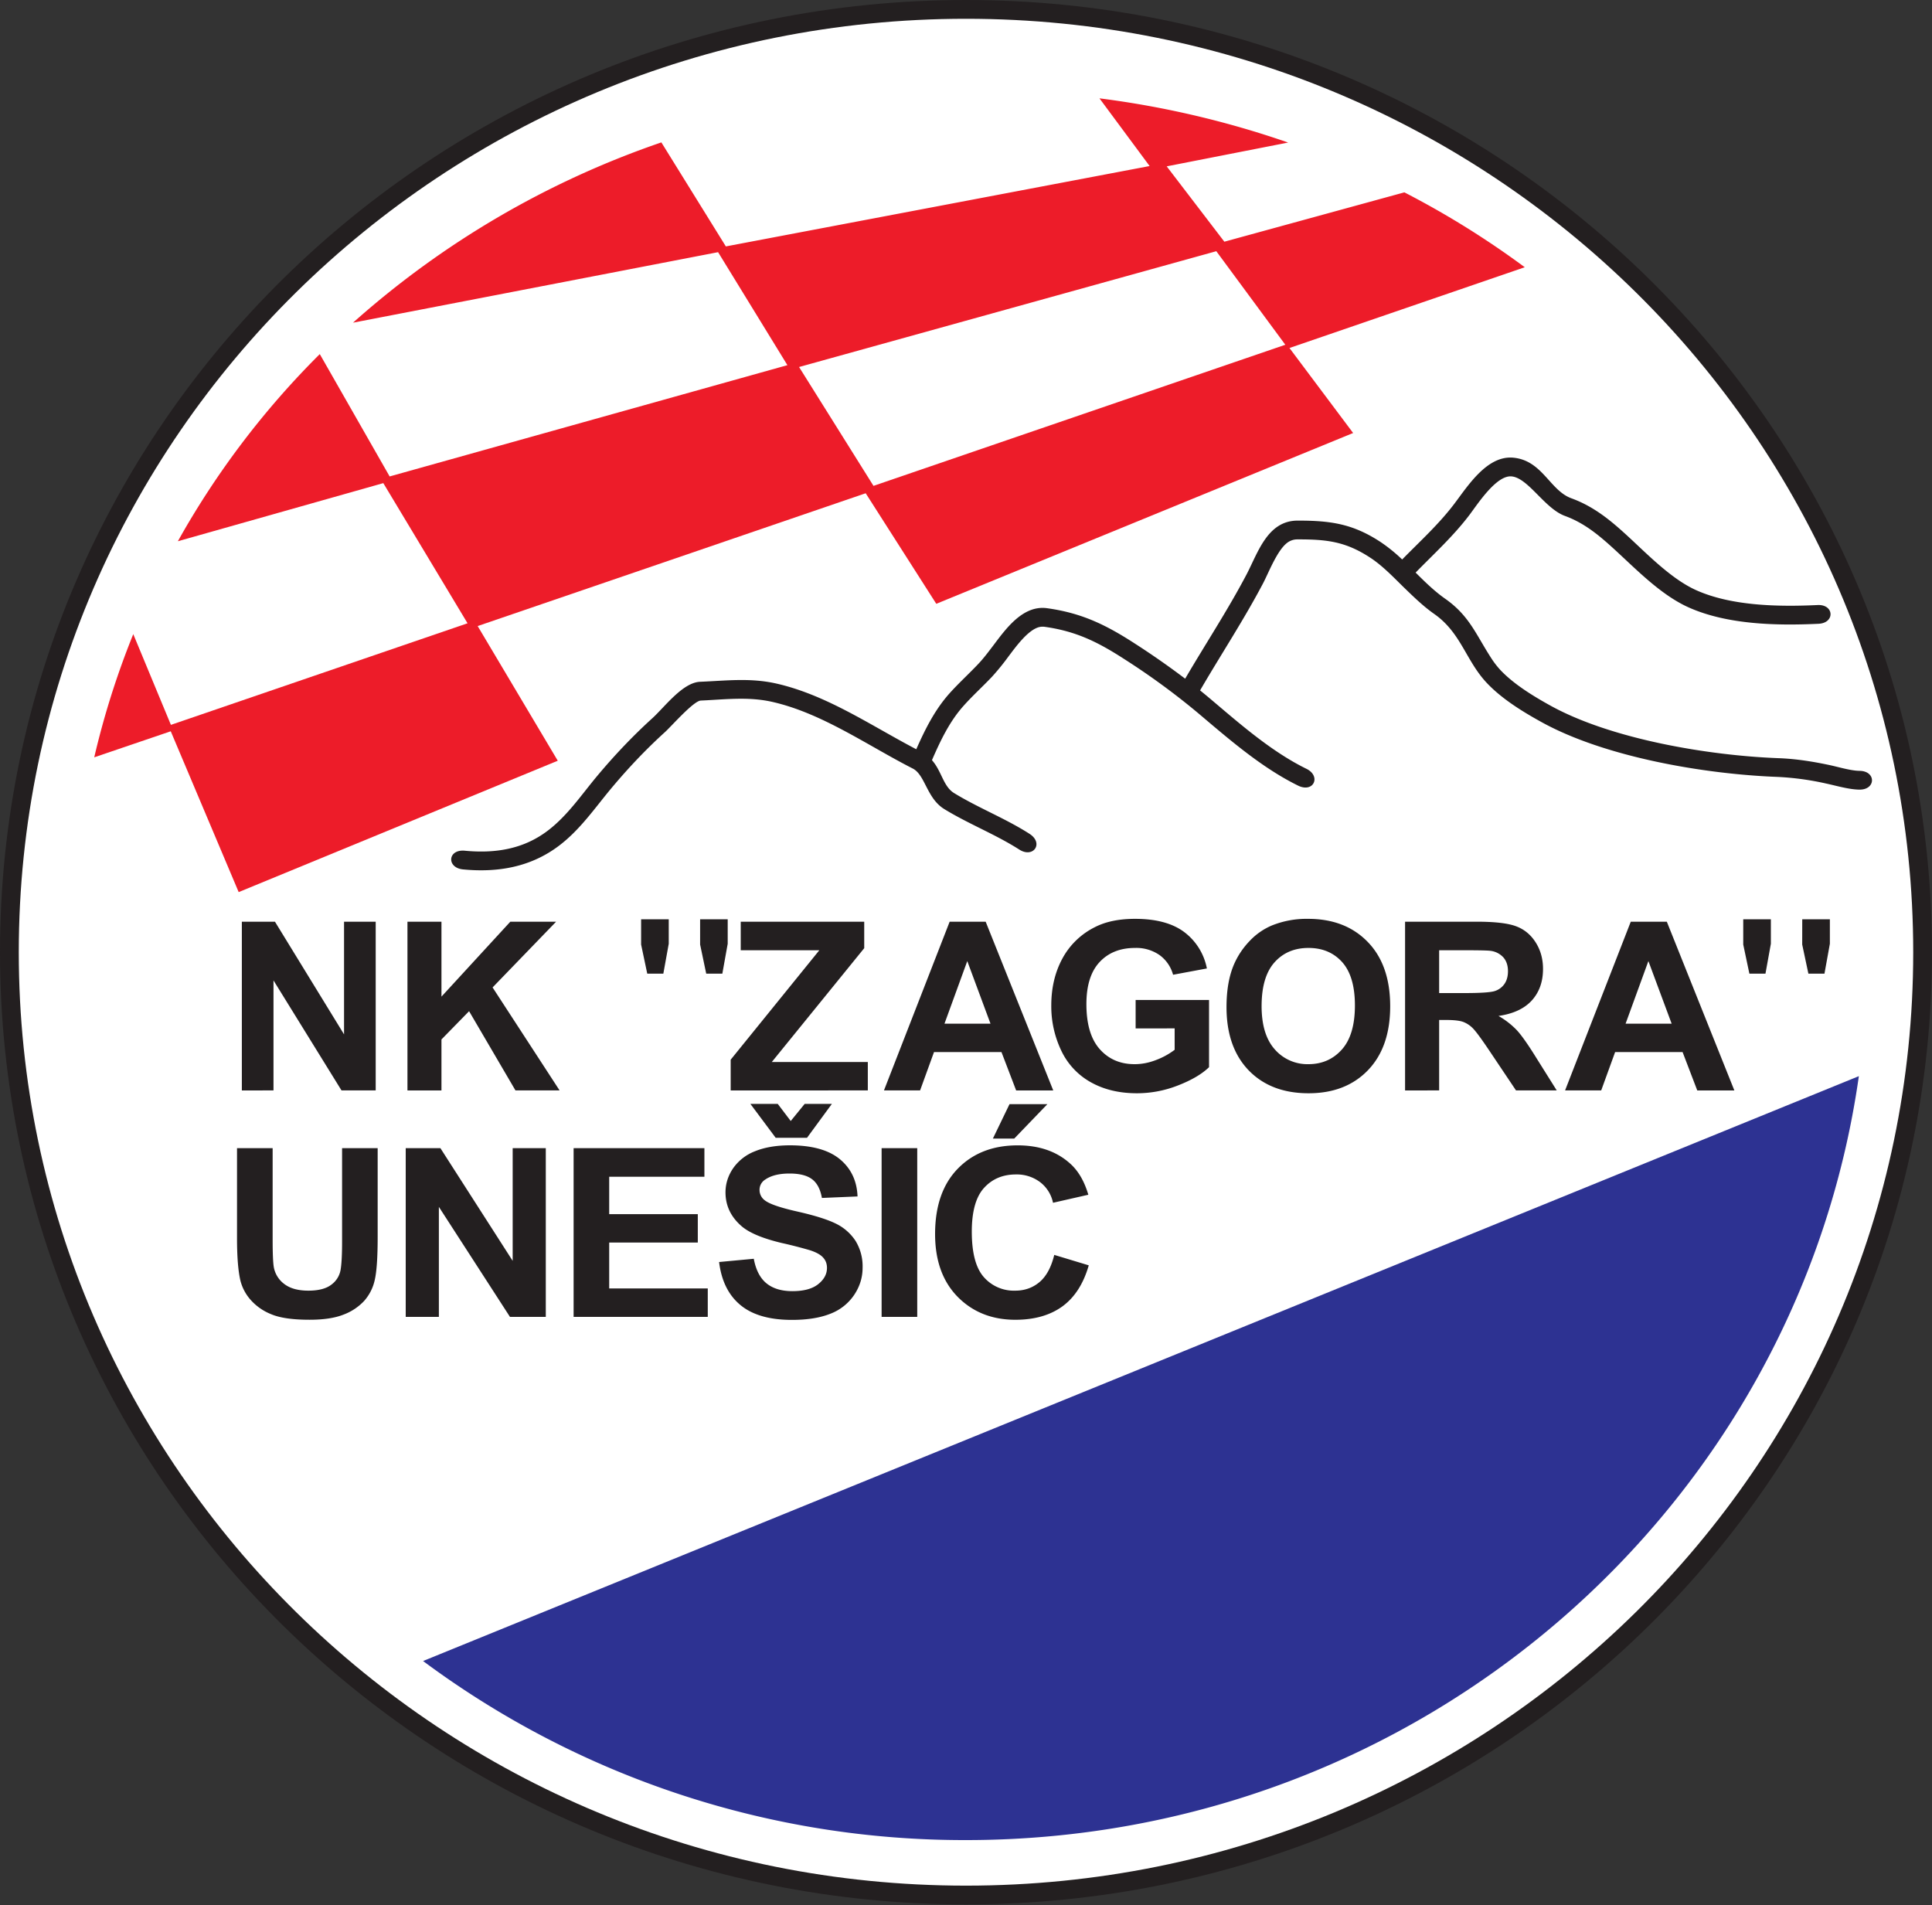
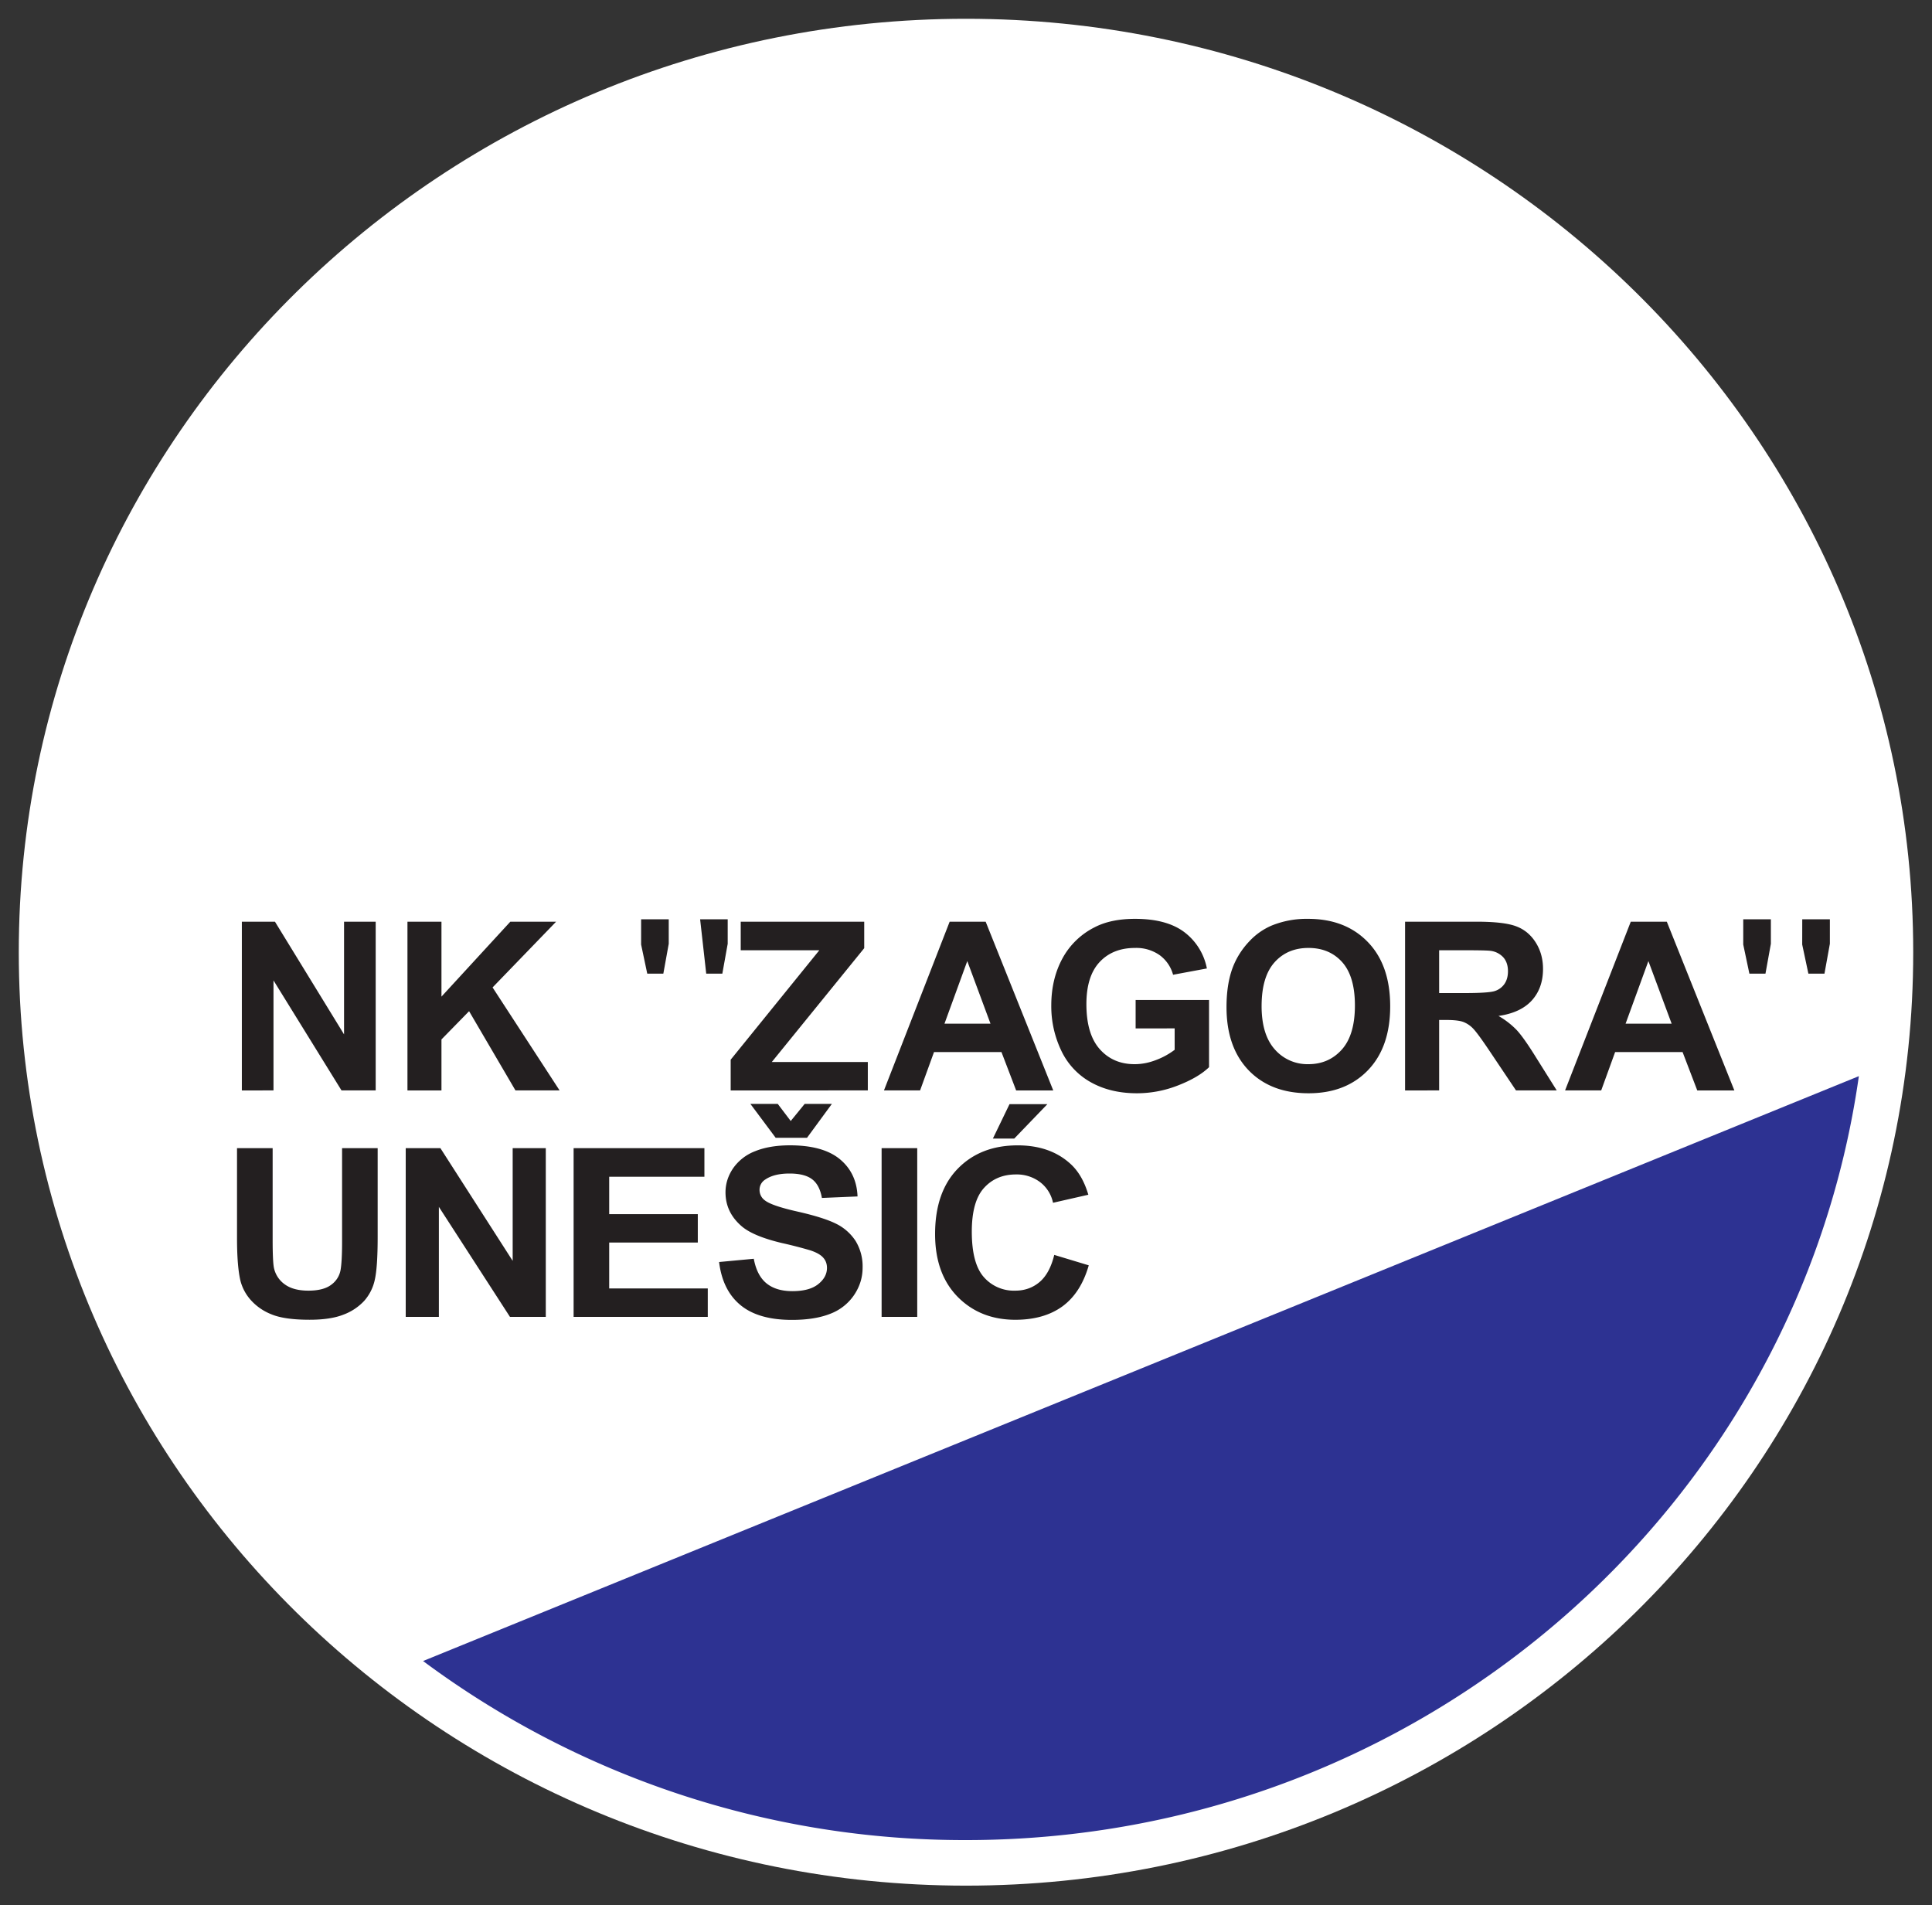
<svg xmlns="http://www.w3.org/2000/svg" width="500" height="493" fill="none">
  <rect width="100%" height="100%" fill="#333333" stroke="none" />
-   <path fill="#231f20" fill-rule="evenodd" d="M250 0c138.05 0 250 110.35 250 246.42 0 136.08-111.95 246.43-250 246.43S0 382.5 0 246.42C0 110.35 111.95 0 250 0" clip-rule="evenodd" />
  <path fill="#fff" fill-rule="evenodd" d="M250 4.86c135.37 0 245.14 108.18 245.14 241.57S385.37 487.99 250 487.99 4.86 379.82 4.86 246.43C4.86 113.03 114.64 4.86 250 4.86" clip-rule="evenodd" />
-   <path fill="#ed1c29" fill-rule="evenodd" d="M284.54 25.45a242 242 0 0 1 48.83 11.44l-31.43 6.16 14.92 19.5 46.59-12.77a228 228 0 0 1 31.16 19.38l-60.9 20.9 16.48 22-107.88 44.2-18.27-28.61-100.42 34.37 20.73 34.85-82.58 34-17.58-41.62-19.8 6.74a215 215 0 0 1 10.1-31.88l9.74 23.48L121 161.3l-21.8-36.27-53.17 15.04a219 219 0 0 1 36.73-48.43l18.08 31.66 102.94-28.8-17.94-29.24-94.48 18.25a233.5 233.5 0 0 1 79.8-46.66l16.69 26.92 109.67-20.8zM206.8 94.98l19.26 30.76 106.58-36.52-17.86-24.21z" clip-rule="evenodd" />
  <path fill="#2d3292" fill-rule="evenodd" d="M481.07 278.5C465.2 390.2 367.79 476.2 250 476.2a234.7 234.7 0 0 1-140.51-46.34z" clip-rule="evenodd" />
-   <path fill="#231f20" fill-rule="evenodd" d="M120.31 220.16c7.8.74 15.14-.37 21.5-5.23 5.11-3.89 8.72-9.32 12.8-14.19 4.44-5.3 9.14-10.26 14.25-14.9 3.16-2.88 7.8-9.2 12.3-9.4 6.85-.28 13.01-1.08 19.82.47 13.04 2.98 24.41 10.85 36.15 16.99 2.3-5.2 4.82-10.25 8.66-14.53 2.35-2.61 4.95-4.97 7.36-7.52 1.4-1.47 2.61-3.1 3.84-4.71 3.3-4.37 7.71-10.61 14-9.74 9 1.25 15.23 4.3 22.76 9.18a208 208 0 0 1 12.97 9.06c5.26-9 11-17.7 15.86-26.93 2.98-5.67 5.42-13.97 13.24-13.98 8.52-.01 14.3.8 21.55 5.59a42 42 0 0 1 5.51 4.47c4.65-4.75 9.55-9.17 13.57-14.51 3.53-4.67 8.47-12.49 15.23-11.83 7.5.73 9.42 8.48 14.98 10.5 5.64 2.06 9.85 5.45 14.22 9.45 5.31 4.85 11.58 11.44 18.17 14.37 9.2 4.1 21.41 4.28 31.35 3.81 4.3-.2 4.53 4.66.22 4.85-10.79.51-23.56.24-33.56-4.22-7.27-3.25-13.62-9.9-19.45-15.22-3.87-3.53-7.62-6.65-12.6-8.47-5.25-1.91-9.5-9.82-13.8-10.23-3.93-.39-8.79 7.15-10.88 9.92-4.16 5.5-9.18 10.07-13.97 14.97 2.42 2.41 4.85 4.8 7.64 6.76 6.27 4.4 7.94 9.2 11.86 15.27a22 22 0 0 0 2.53 3.28c3.47 3.64 8.43 6.66 12.81 9.09 15.81 8.75 41.07 12.95 59.05 13.63 4.51.16 8.95.87 13.35 1.81 2.32.5 5.35 1.44 7.67 1.47 4.31.06 4.24 4.92-.07 4.86-2.74-.04-5.9-1-8.61-1.58a73 73 0 0 0-12.52-1.71c-18.8-.7-44.7-5.08-61.22-14.24-4.85-2.68-10.14-5.95-13.97-9.98-5.49-5.75-6.71-13.04-13.67-17.93-2.9-2.03-5.47-4.55-8-7-2.65-2.6-5.42-5.5-8.52-7.54-6.42-4.24-11.34-4.8-18.87-4.78a4.3 4.3 0 0 0-2.26.59c-2.82 1.65-5.15 7.87-6.68 10.78-4.9 9.3-10.68 18.1-15.98 27.16l-.32.55q1.26 1.02 2.5 2.06c7.73 6.53 15.88 13.74 25 18.22 3.9 1.9 1.9 6.34-2.14 4.36-9.53-4.69-17.93-12.06-26-18.87a185 185 0 0 0-18.83-13.78c-6.89-4.46-12.54-7.3-20.78-8.45a4 4 0 0 0-1.23.04c-3.04.61-6.44 5.45-8.24 7.82a61 61 0 0 1-4.18 5.12c-2.38 2.51-4.96 4.84-7.27 7.43-3.68 4.09-6.04 9.1-8.22 14.1 2.56 2.91 2.91 6.8 5.74 8.53 6.3 3.86 13.25 6.53 19.48 10.52 3.8 2.42 1.04 6.43-2.62 4.09-6.2-3.96-13.12-6.62-19.4-10.47-4.57-2.8-4.93-8.84-8.17-10.5-11.7-5.96-23.4-14.3-36.32-17.24-6.25-1.42-12.24-.62-18.53-.35-1.87.08-7.61 6.65-9.24 8.13-4.96 4.5-9.5 9.3-13.8 14.43-4.37 5.22-8.09 10.76-13.57 14.94-7.35 5.6-15.87 7.06-24.91 6.2-4.31-.41-4.03-5.26.46-4.84" clip-rule="evenodd" />
  <path fill="#231f20" d="M62.59 282.2v-43.67h8.57l17.88 29.16v-29.16h8.19v43.66h-8.85l-17.6-28.47v28.47zm42.86 0v-43.67h8.8v19.39l17.82-19.39h11.85l-16.44 17.01 17.34 26.65H133.4l-12-20.5-7.15 7.31v13.2zm83.65 0v-7.96l22.94-28.32H191.7v-7.39h31.96v6.85l-23.92 29.46h24.85v7.35zm83.48 0h-9.6l-3.8-9.93h-17.46l-3.6 9.92h-9.35l17-43.66h9.32zm-16.24-17.28-6.01-16.2-5.9 16.2zm37.56 1.22v-7.36h19v17.4q-2.76 2.67-8.03 4.72a29 29 0 0 1-10.64 2.03q-6.85 0-11.94-2.86a18.3 18.3 0 0 1-7.66-8.23 26.6 26.6 0 0 1-2.56-11.63q0-6.81 2.86-12.12a19.3 19.3 0 0 1 8.38-8.13q4.19-2.17 10.44-2.17 8.14 0 12.7 3.4a15.4 15.4 0 0 1 5.89 9.44l-8.75 1.63a9.3 9.3 0 0 0-3.48-5.08 10.5 10.5 0 0 0-6.36-1.86q-5.77 0-9.18 3.66t-3.41 10.88q0 7.77 3.46 11.66t9.04 3.88q2.77 0 5.56-1.09a19 19 0 0 0 4.78-2.63v-5.54zm23.52-5.51q0-6.67 2-11.2 1.48-3.33 4.06-5.99a17 17 0 0 1 5.64-3.92 24 24 0 0 1 9.41-1.73q9.66 0 15.45 5.99 5.8 5.97 5.8 16.64 0 10.57-5.76 16.55-5.75 5.96-15.36 5.96-9.75 0-15.5-5.93-5.74-5.96-5.74-16.37m9.08-.3q0 7.42 3.42 11.25a11.2 11.2 0 0 0 8.7 3.82q5.27 0 8.66-3.8 3.37-3.79 3.37-11.39 0-7.5-3.28-11.2-3.3-3.69-8.74-3.69-5.46 0-8.8 3.74-3.32 3.73-3.33 11.28m37.13 21.86v-43.67h18.56q7 0 10.16 1.18 3.18 1.18 5.08 4.18 1.91 3.01 1.9 6.88 0 4.92-2.88 8.12-2.89 3.2-8.64 4.03a21 21 0 0 1 4.73 3.67q1.85 2 5 7.09l5.34 8.51h-10.54l-6.37-9.5q-3.4-5.1-4.65-6.42a7 7 0 0 0-2.65-1.81q-1.39-.5-4.44-.5h-1.78v18.23zm8.82-25.2h6.52q6.34 0 7.92-.54a4.8 4.8 0 0 0 2.47-1.84q.9-1.32.9-3.28 0-2.2-1.18-3.56a5.4 5.4 0 0 0-3.32-1.71q-1.08-.15-6.44-.15h-6.87zm76.4 25.2h-9.6l-3.8-9.93h-17.46l-3.6 9.92h-9.35l17-43.66h9.33zm-16.23-17.28-6.02-16.2-5.9 16.2zM61.34 297.14h9.22v23.65q0 5.63.33 7.3a7 7 0 0 0 2.82 4.3q2.23 1.62 6.1 1.62 3.92 0 5.92-1.53a6 6 0 0 0 2.4-3.77q.4-2.23.4-7.42v-24.15h9.21v22.94q0 7.86-.74 11.1a12 12 0 0 1-2.76 5.49 14 14 0 0 1-5.36 3.55q-3.37 1.33-8.8 1.32-6.54 0-9.92-1.44a14 14 0 0 1-5.34-3.75 12 12 0 0 1-2.58-4.84q-.9-3.75-.9-11.08zM105 340.8v-43.66h8.98l18.7 29.16v-29.16h8.57v43.66h-9.27l-18.4-28.47v28.47zm43.45 0v-43.66h33.85v7.39h-24.64v9.68h22.93v7.35h-22.93v11.88h25.51v7.36zm37.65-14.2 8.98-.84q.8 4.33 3.29 6.36 2.47 2.01 6.67 2.02 4.46 0 6.71-1.81 2.27-1.8 2.27-4.21 0-1.56-.96-2.63-.94-1.1-3.32-1.9a112 112 0 0 0-7.38-1.9q-7.4-1.76-10.4-4.33-4.2-3.6-4.2-8.78 0-3.34 1.97-6.24a12.3 12.3 0 0 1 5.7-4.42q3.73-1.51 8.99-1.52 8.6 0 12.95 3.6 4.33 3.6 4.56 9.63l-9.22.39q-.6-3.38-2.54-4.84-1.95-1.48-5.84-1.48-4.03 0-6.3 1.57a3.1 3.1 0 0 0-1.46 2.71 3.3 3.3 0 0 0 1.37 2.66q1.75 1.4 8.47 2.91 6.74 1.53 9.96 3.14a12.7 12.7 0 0 1 5.05 4.45 12.6 12.6 0 0 1 1.82 6.95q0 3.76-2.18 7.02a13 13 0 0 1-6.17 4.88q-3.99 1.59-9.94 1.59-8.67 0-13.3-3.82-4.65-3.82-5.55-11.16m8.1-40.92h7.08l3.36 4.43 3.61-4.43h7.04l-6.44 8.78h-8.1zm33.96 55.12v-43.66h9.22v43.66zm44.68-16.04 8.93 2.7q-2.05 7.14-6.83 10.63-4.77 3.45-12.14 3.46-9.09 0-14.95-5.93-5.85-5.96-5.85-16.25 0-10.9 5.88-16.93t15.49-6.03q8.38 0 13.6 4.73 3.14 2.8 4.69 8.05l-9.14 2.08a9 9 0 0 0-3.38-5.37 10 10 0 0 0-6.24-1.96q-5.07 0-8.24 3.49-3.15 3.47-3.16 11.28 0 8.28 3.12 11.8a10.3 10.3 0 0 0 8.09 3.5q3.68.01 6.33-2.23 2.63-2.23 3.8-7.02m-15.88-30.11 4.3-8.9h9.8l-8.57 8.9z" />
-   <path fill="#231f20" fill-rule="evenodd" d="M165.92 237.9h7.15v6.34l-1.4 7.74h-4.16l-1.59-7.54zm285.23 0h7.15v6.34l-1.4 7.74h-4.16l-1.59-7.54zm-269.96 0h7.14v6.34l-1.39 7.74h-4.17l-1.58-7.54zm285.23 0h7.15v6.34l-1.4 7.74h-4.16l-1.6-7.54z" clip-rule="evenodd" />
+   <path fill="#231f20" fill-rule="evenodd" d="M165.92 237.9h7.15v6.34l-1.4 7.74h-4.16l-1.59-7.54zm285.23 0h7.15v6.34l-1.4 7.74h-4.16l-1.59-7.54zm-269.96 0h7.14v6.34l-1.39 7.74h-4.17zm285.23 0h7.15v6.34l-1.4 7.74h-4.16l-1.6-7.54z" clip-rule="evenodd" />
</svg>